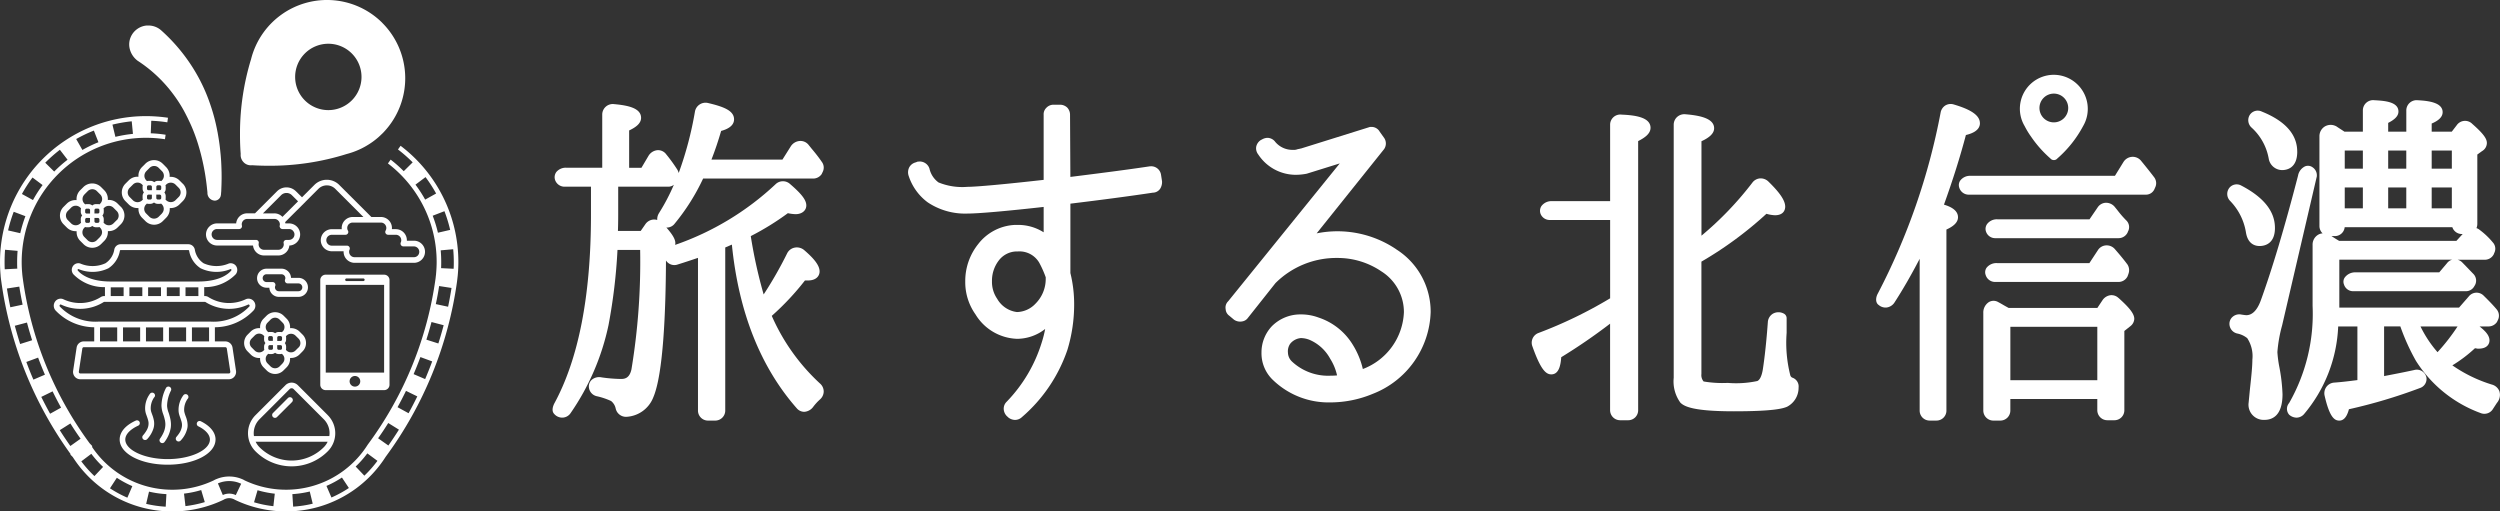
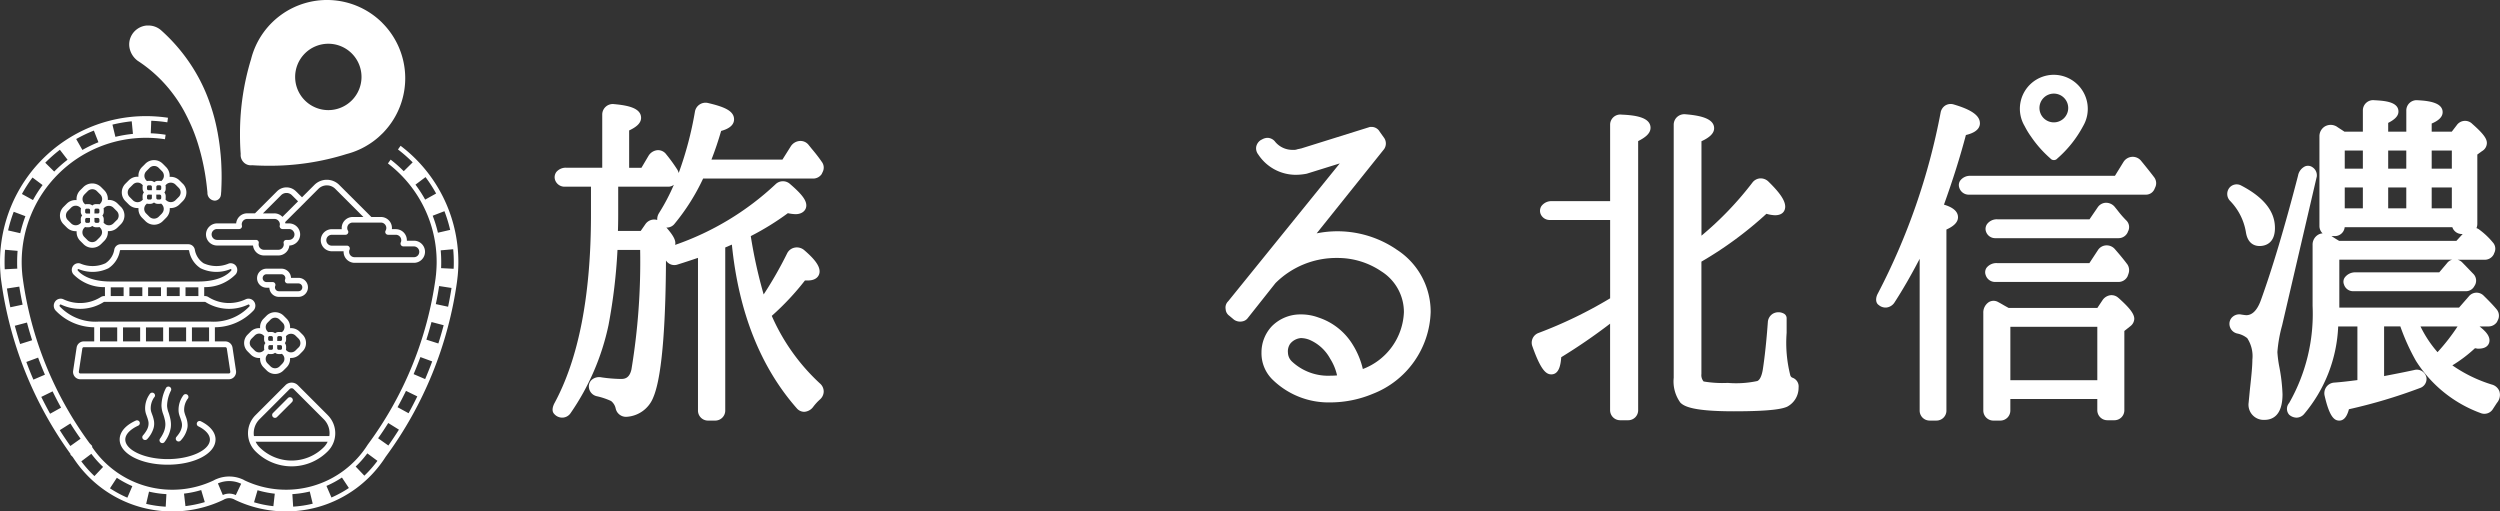
<svg xmlns="http://www.w3.org/2000/svg" id="logo" width="226.02" height="46.238" viewBox="0 0 226.02 46.238">
  <rect x="0" y="0" width="226.02" height="46.238" fill="#333333" stroke="none" />
  <defs>
    <clipPath id="clip-path">
      <rect id="長方形_953" data-name="長方形 953" width="226.02" height="46.238" fill="#fff" />
    </clipPath>
  </defs>
  <g id="グループ_2588" data-name="グループ 2588" transform="translate(0 0)" clip-path="url(#clip-path)">
    <path id="パス_5008" data-name="パス 5008" d="M19.166,16.949h-.672a.862.862,0,0,0-.859-.829h-1.35a.86.86,0,1,0,0,1.721h.252a.861.861,0,0,0,.857.829h1.772a.86.86,0,0,0,0-1.721m.249,1.111a.365.365,0,0,1-.249.1H17.394a.349.349,0,0,1-.325-.481.258.258,0,0,0-.026-.238.254.254,0,0,0-.211-.11h-.547a.353.353,0,0,1-.353-.353.358.358,0,0,1,.1-.252.342.342,0,0,1,.249-.1h1.35a.35.35,0,0,1,.351.351.317.317,0,0,1-.026.127.268.268,0,0,0,.026.237.254.254,0,0,0,.211.112h.969a.354.354,0,0,1,.353.351.347.347,0,0,1-.1.252" transform="translate(7.816 8.17)" fill="#fff" />
    <path id="パス_5009" data-name="パス 5009" d="M36.217,9.649l-.237.333a12.81,12.81,0,0,1,1.329,1.165l-.808.8A11.667,11.667,0,0,0,35.318,10.9l-.247.345a11.19,11.19,0,0,1,4.406,8.905c0,.336-.018.689-.051,1.055a1.489,1.489,0,0,1-.015.155l-.033.285a32.714,32.714,0,0,1-6.09,14.966l-.048.066a8.729,8.729,0,0,1-11.114,3.228,1.666,1.666,0,0,0-.255-.127,2.976,2.976,0,0,0-2.275-.008,1.731,1.731,0,0,0-.282.134A8.735,8.735,0,0,1,8.331,36.891v-.107l-.229-.24a32.6,32.6,0,0,1-6.042-14.9l-.011-.086c-.008-.054-.015-.118-.023-.181-.011-.1-.015-.166-.018-.193-.033-.351-.048-.7-.048-1.035A11.238,11.238,0,0,1,13.186,8.927a11.525,11.525,0,0,1,1.728.13l.059-.407a11.5,11.5,0,0,0-1.343-.13l.044-1.133a12.084,12.084,0,0,1,1.454.142l.059-.414a13.734,13.734,0,0,0-2-.148A13.2,13.2,0,0,0,0,20.153c0,.4.018.8.054,1.19,0,0,0,.089.023.252.008.071.015.145.026.211l.012.086A34.692,34.692,0,0,0,6.371,37.505v.071l.206.211A10.69,10.69,0,0,0,20.2,41.657l.084-.048c.012-.008.027-.011.063-.026a.96.96,0,0,1,.773.011.123.123,0,0,1,.038.015l.084.048A10.685,10.685,0,0,0,34.87,37.764a34.773,34.773,0,0,0,6.454-15.873c0-.033.008-.066.011-.1l.023-.193c.018-.148.026-.237.026-.237.038-.407.056-.814.056-1.21a13.18,13.18,0,0,0-5.221-10.5M11.91,7.44l.11,1.132a11.749,11.749,0,0,0-1.587.27l-.267-1.106a12.958,12.958,0,0,1,1.743-.3m-3.426.832L8.9,9.327a11.434,11.434,0,0,0-1.45.7l-.562-.988a12.89,12.89,0,0,1,1.594-.762M5.415,10.011l.693.9A11.278,11.278,0,0,0,4.9,11.98l-.811-.8a13.557,13.557,0,0,1,1.324-1.169M2.941,12.52l.91.681a11.493,11.493,0,0,0-.869,1.355l-1-.548a12.782,12.782,0,0,1,.955-1.487m-1.7,3.093,1.061.4a11.829,11.829,0,0,0-.466,1.538L.732,17.3a12.631,12.631,0,0,1,.511-1.691m-.829,4.54c0-.366.014-.737.044-1.1l1.132.1c-.026.333-.041.669-.041,1.007,0,.2,0,.4.015.6l-1.136.059c-.011-.218-.014-.44-.014-.661m.211,2.4,1.121-.173c.081.526.184,1.073.3,1.632l-1.111.237C.814,23.671.71,23.1.625,22.553m.713,3.368,1.1-.292c.14.533.3,1.073.466,1.6l-1.083.341c-.17-.541-.333-1.1-.482-1.647m1.04,3.271L3.445,28.8c.191.518.4,1.04.618,1.543l-1.044.448c-.226-.521-.44-1.058-.64-1.6m1.355,3.16,1.022-.5c.24.5.5.991.765,1.472l-.991.551c-.277-.5-.544-1.01-.8-1.523m2.631,4.439c-.33-.466-.655-.948-.958-1.431l.961-.607c.292.47.6.933.922,1.38Zm2.176,2.72a10.251,10.251,0,0,1-1.187-1.332l.906-.681A9.192,9.192,0,0,0,9.32,38.682Zm2.977,1.953a10.377,10.377,0,0,1-1.572-.847l.621-.951a9.29,9.29,0,0,0,1.4.755Zm3.467.815a10.242,10.242,0,0,1-1.767-.256l.258-1.106a9.079,9.079,0,0,0,1.573.226Zm1.784-.053-.13-1.129a9.2,9.2,0,0,0,1.554-.321l.325,1.088a10.452,10.452,0,0,1-1.749.362m4.551-.994-.048-.023a1.378,1.378,0,0,0-1.088,0l-.036.015L19.7,40.172l.048-.018a2.534,2.534,0,0,1,1.957.008.907.907,0,0,1,.1.041Zm3.4,1a9.73,9.73,0,0,1-1.749-.353l.318-1.088a9.276,9.276,0,0,0,1.557.312Zm1.787.044-.071-1.132a9.374,9.374,0,0,0,1.573-.237l.267,1.1a9.991,9.991,0,0,1-1.769.267m3.46-.832L29.514,40.4a9.117,9.117,0,0,0,1.4-.758l.628.946a10.4,10.4,0,0,1-1.569.856m7.588-28.28.91-.684a12.713,12.713,0,0,1,.958,1.484l-.991.551a11.515,11.515,0,0,0-.877-1.352m1.558,2.809,1.062-.41a12.812,12.812,0,0,1,.517,1.691l-1.106.255a11.891,11.891,0,0,0-.473-1.535m-6.179,23.5-.784-.824a9.186,9.186,0,0,0,1.053-1.192l.915.677a10.652,10.652,0,0,1-1.184,1.34m2.173-2.726-.93-.655c.318-.448.625-.91.918-1.38l.966.6c-.307.485-.628.97-.954,1.433m1.828-2.916-1-.548c.267-.481.521-.976.765-1.475l1.022.5c-.252.514-.518,1.029-.791,1.525m1.5-3.09-1.043-.448c.214-.5.422-1.02.615-1.543l1.065.393c-.2.539-.414,1.076-.637,1.6m1.192-3.222-1.08-.345c.167-.524.322-1.061.463-1.594l1.1.289c-.148.55-.306,1.106-.481,1.65M40.51,24.2,39.4,23.961c.122-.559.223-1.107.3-1.632l1.121.173c-.086.547-.188,1.118-.31,1.7m.5-3.434-1.132-.056c.008-.185.011-.369.011-.555,0-.351-.015-.707-.048-1.055l1.132-.1c.035.381.053.77.053,1.159,0,.2,0,.407-.015.61" transform="translate(0 3.531)" fill="#fff" />
    <path id="パス_5010" data-name="パス 5010" d="M27.251,2.051A7.081,7.081,0,0,0,15.4,5.351a22.887,22.887,0,0,0-1,6.589c0,.1,0,.2,0,.3,0,.542.018,1.1.063,1.683l0,0a.915.915,0,0,0,.1.521.871.871,0,0,0,.151.208l.018.023a.909.909,0,0,0,.652.27c.033,0,.066,0,.1-.008v0c.515.035,1.019.048,1.5.048a23.047,23.047,0,0,0,7.059-1.061,6.85,6.85,0,0,0,1.088-.381c.1-.045.208-.093.307-.145.155-.078.307-.16.455-.252a6.848,6.848,0,0,0,1.032-.75c.112-.1.215-.2.318-.3a.463.463,0,0,0,.041-.038c.048-.048.1-.1.142-.148a7.074,7.074,0,0,0-.185-9.864M20.258,4.84a3,3,0,1,1,.018,4.248,3,3,0,0,1-.018-4.248" transform="translate(7.298 0)" fill="#fff" />
    <path id="パス_5011" data-name="パス 5011" d="M16.077,16.383c0,.059,0,.122-.008.181-.008.074-.011.149-.018.223l0,.021,0,.008-.012.048a.569.569,0,0,1-.509.5.191.191,0,0,1-.053,0h-.015a.693.693,0,0,1-.636-.729c-.008-.066-.011-.14-.023-.218a21.364,21.364,0,0,0-.58-3.3c-.03-.11-.059-.221-.089-.328-.048-.175-.1-.348-.152-.521s-.107-.333-.163-.5c-.107-.31-.222-.621-.351-.928-.071-.173-.148-.344-.226-.514-.044-.1-.1-.208-.148-.31-.059-.127-.122-.252-.185-.374a12.439,12.439,0,0,0-1.195-1.924,12.442,12.442,0,0,0-3.2-3A1.909,1.909,0,0,1,7.77,3.492a1.684,1.684,0,0,1,.13-.94,1.737,1.737,0,0,1,1.444-1.02c.051,0,.1,0,.148,0a1.745,1.745,0,0,1,.958.289,1.877,1.877,0,0,1,.175.133l.029.026a15.872,15.872,0,0,1,3.386,4.288A15.565,15.565,0,0,1,15.1,8.723a16.944,16.944,0,0,1,.628,2.4c.012.053.023.1.03.155s.023.112.029.17c.089.5.16,1.011.208,1.529.018.158.033.313.044.473.015.178.027.359.035.536.006.112.011.221.014.333.03.677.023,1.368-.011,2.064" transform="translate(3.929 0.774)" fill="#fff" />
    <path id="パス_5012" data-name="パス 5012" d="M15.846,26.956c0,1.276-1.908,2.275-4.332,2.275s-4.334-1-4.334-2.275c0-.674.517-1.284,1.46-1.713a.256.256,0,0,1,.338.122A.227.227,0,0,1,9,25.476a.24.24,0,0,1-.146.226c-.74.341-1.166.8-1.166,1.254,0,.958,1.749,1.769,3.827,1.769s3.824-.811,3.824-1.769c0-.429-.381-.866-1.047-1.195a.245.245,0,0,1-.14-.234.219.219,0,0,1,.026-.107.251.251,0,0,1,.339-.115c.856.425,1.331,1.014,1.331,1.65" transform="translate(3.639 12.781)" fill="#fff" />
    <path id="パス_5013" data-name="パス 5013" d="M10.605,26.534a2.089,2.089,0,0,1-.018.389A2.936,2.936,0,0,1,10.03,28.2a.255.255,0,0,1-.206.108.24.24,0,0,1-.146-.048.254.254,0,0,1-.06-.356,2.967,2.967,0,0,0,.28-.47,1.919,1.919,0,0,0,.185-.585,1.557,1.557,0,0,0,.015-.325,2.545,2.545,0,0,0-.036-.288.181.181,0,0,0-.017-.053,3.482,3.482,0,0,0-.13-.458L9.9,25.679a2.412,2.412,0,0,1-.152-.752,3.627,3.627,0,0,1,.407-1.6.253.253,0,0,1,.345-.1.256.256,0,0,1,.1.345,3.162,3.162,0,0,0-.345,1.361,2.086,2.086,0,0,0,.13.6l.017.044a5.467,5.467,0,0,1,.154.57,2.662,2.662,0,0,1,.05.4" transform="translate(4.85 11.753)" fill="#fff" />
    <path id="パス_5014" data-name="パス 5014" d="M11.626,24.066a1.693,1.693,0,0,0-.322,1.047.863.863,0,0,0,.03.2,3.024,3.024,0,0,0,.1.315,2.7,2.7,0,0,1,.137.429,1.832,1.832,0,0,1,.038.262,1.29,1.29,0,0,1-.012.381,2.369,2.369,0,0,1-.606,1.144.252.252,0,0,1-.19.086.256.256,0,0,1-.166-.06.252.252,0,0,1-.026-.359,3.328,3.328,0,0,0,.285-.381,1.577,1.577,0,0,0,.2-.514,1.206,1.206,0,0,0,.008-.3c-.008-.044-.015-.092-.026-.14a.442.442,0,0,0-.015-.056c-.03-.107-.071-.214-.1-.313a3.474,3.474,0,0,1-.122-.366,1.51,1.51,0,0,1-.041-.322,2.2,2.2,0,0,1,.448-1.383.254.254,0,1,1,.381.336" transform="translate(5.345 11.983)" fill="#fff" />
    <path id="パス_5015" data-name="パス 5015" d="M9.618,23.977A1.706,1.706,0,0,0,9.3,25.024a1.045,1.045,0,0,0,.059.315c.023.066.045.13.071.2a3.121,3.121,0,0,1,.158.547,1.425,1.425,0,0,1,.023.249,1.47,1.47,0,0,1-.056.44,2.533,2.533,0,0,1-.57.984.262.262,0,0,1-.193.084.242.242,0,0,1-.166-.062.249.249,0,0,1-.026-.356,2.643,2.643,0,0,0,.285-.384,1.438,1.438,0,0,0,.181-.4,1.167,1.167,0,0,0,.038-.31.826.826,0,0,0-.015-.158.881.881,0,0,0-.033-.142,2.827,2.827,0,0,0-.1-.313c-.026-.075-.051-.149-.078-.218a1.627,1.627,0,0,1-.084-.47,2.2,2.2,0,0,1,.448-1.383.254.254,0,1,1,.381.336" transform="translate(4.327 11.938)" fill="#fff" />
    <path id="パス_5016" data-name="パス 5016" d="M22.092,25.9l-2.724-2.727a.791.791,0,0,0-1.086,0L15.557,25.9a2.309,2.309,0,0,0,0,3.267,4.607,4.607,0,0,0,6.535,0,2.31,2.31,0,0,0,0-3.267m-.363,2.9a4.105,4.105,0,0,1-5.806,0,1.78,1.78,0,0,1-.351-.5H22.08a1.709,1.709,0,0,1-.351.5m-6.312-1.014a1.786,1.786,0,0,1,.506-1.52l2.724-2.727a.249.249,0,0,1,.354,0l2.727,2.727a1.786,1.786,0,0,1,.526,1.266,1.812,1.812,0,0,1-.02.255Z" transform="translate(7.541 11.635)" fill="#fff" />
    <path id="パス_5017" data-name="パス 5017" d="M18.116,24.278l-1.347,1.343a.248.248,0,0,1-.181.078.259.259,0,0,1-.185-.44l1.347-1.347a.259.259,0,1,1,.366.366" transform="translate(8.275 12.081)" fill="#fff" />
    <path id="パス_5018" data-name="パス 5018" d="M19.932,20.761l-.285-.285a1.094,1.094,0,0,0-.847-.3c0-.033,0-.063,0-.1a1.065,1.065,0,0,0-.313-.758l-.286-.285a1.1,1.1,0,0,0-1.513,0l-.285.285a1.066,1.066,0,0,0-.315.758.689.689,0,0,0,0,.1,1.079,1.079,0,0,0-.844.3l-.285.285a1.068,1.068,0,0,0,0,1.514l.285.285a1.053,1.053,0,0,0,.755.313.876.876,0,0,0,.089,0,.538.538,0,0,0,0,.084,1.086,1.086,0,0,0,.315.759l.285.285a1.081,1.081,0,0,0,.759.315A1.067,1.067,0,0,0,18.2,24l.286-.285a1.065,1.065,0,0,0,.313-.759.847.847,0,0,0,0-.087.862.862,0,0,0,.089,0,1.081,1.081,0,0,0,.758-.31l.285-.289a1.06,1.06,0,0,0,.31-.755,1.074,1.074,0,0,0-.31-.758m-3.46,1.376-.066.068a.568.568,0,0,1-.8,0l-.285-.286a.558.558,0,0,1,0-.794l.285-.286a.56.56,0,0,1,.8,0l.063.063a.586.586,0,0,0-.018.134V21.2a.478.478,0,0,0,.122.321.49.49,0,0,0-.122.325V22a.415.415,0,0,0,.021.133m1.657,1.222-.285.285a.579.579,0,0,1-.8,0l-.285-.285a.561.561,0,0,1-.163-.4.545.545,0,0,1,.163-.395l.068-.068a.377.377,0,0,0,.133.023h.158a.511.511,0,0,0,.327-.118.494.494,0,0,0,.321.118h.16a.377.377,0,0,0,.133-.023h0l.062.063v0a.543.543,0,0,1,.167.395.56.56,0,0,1-.167.4m-1.261-2.417h0a.117.117,0,0,1,.092-.041h.158a.133.133,0,0,1,.134.134v.3h-.292a.132.132,0,0,1-.133-.133v-.163a.1.1,0,0,1,.041-.089l0,0m.1.77h.292V22a.132.132,0,0,1-.134.133h-.158a.113.113,0,0,1-.092-.041v0A.106.106,0,0,1,16.832,22v-.16a.132.132,0,0,1,.133-.133m.966,0a.136.136,0,0,1,.137.133V22a.12.12,0,0,1-.041.092.133.133,0,0,1-.1.041h-.16A.132.132,0,0,1,17.638,22v-.292Zm-.292-.381v-.3a.132.132,0,0,1,.133-.134h.16a.14.14,0,0,1,.1.041.123.123,0,0,1,.041.093V21.2a.136.136,0,0,1-.137.133Zm.5-.862-.012.008v0l-.066.066v0a.522.522,0,0,0-.133-.018h-.16a.494.494,0,0,0-.321.118.511.511,0,0,0-.327-.118h-.158a.522.522,0,0,0-.133.018v0l-.068-.066v0a.561.561,0,0,1,0-.793l.285-.288a.58.58,0,0,1,.4-.163.566.566,0,0,1,.395.163l.285.288a.542.542,0,0,1,.167.4.558.558,0,0,1-.155.389m1.431,1.447-.289.289a.572.572,0,0,1-.791,0l-.066-.066a.527.527,0,0,0,.018-.13v-.16a.51.51,0,0,0-.118-.325.5.5,0,0,0,.118-.321v-.163a.586.586,0,0,0-.018-.134l.066-.066a.574.574,0,0,1,.791,0l.289.285a.571.571,0,0,1,.163.4.556.556,0,0,1-.163.4" transform="translate(7.426 9.494)" fill="#fff" />
    <path id="パス_5019" data-name="パス 5019" d="M12.808,11.732l-.3-.3a1.116,1.116,0,0,0-.88-.31,1.128,1.128,0,0,0-.322-.889l-.3-.3a1.108,1.108,0,0,0-1.573,0l-.3.3a1.108,1.108,0,0,0-.322.877,1.113,1.113,0,0,0-.88.327l-.3.3a1.111,1.111,0,0,0,0,1.576l.3.3a1.1,1.1,0,0,0,.788.327.616.616,0,0,0,.092,0,.876.876,0,0,0,0,.089,1.1,1.1,0,0,0,.325.788l.3.3a1.108,1.108,0,0,0,1.578,0l.3-.3a1.1,1.1,0,0,0,.325-.788.877.877,0,0,0,0-.089.616.616,0,0,0,.092,0,1.114,1.114,0,0,0,.788-.33l.3-.3a1.113,1.113,0,0,0,0-1.573m-1.569.145.071-.071.011-.011a.6.6,0,0,1,.818.011l.3.3a.579.579,0,0,1,0,.826l-.3.3a.6.6,0,0,1-.829,0l-.066-.066a.59.59,0,0,0,.018-.137v-.167a.509.509,0,0,0-.122-.336.511.511,0,0,0,.122-.336v-.167a.433.433,0,0,0-.023-.14M9.516,10.608l.3-.3a.582.582,0,0,1,.414-.173.574.574,0,0,1,.41.173l.3.3a.587.587,0,0,1,.011.814l-.011.011-.066.071h0a.415.415,0,0,0-.137-.023h-.166a.5.5,0,0,0-.336.125.5.5,0,0,0-.338-.125H9.724a.449.449,0,0,0-.142.023h0l-.063-.066a.586.586,0,0,1,0-.829m1.213,1.712h-.306v-.3a.139.139,0,0,1,.14-.14h.166a.139.139,0,0,1,.137.14v.167a.137.137,0,0,1-.137.136m.137.536v.167a.131.131,0,0,1-.041.1.134.134,0,0,1-.1.041h-.166a.139.139,0,0,1-.14-.137v-.307h.306a.139.139,0,0,1,.137.14m-1.142-.536a.139.139,0,0,1-.142-.136v-.167a.141.141,0,0,1,.041-.1.14.14,0,0,1,.1-.041h.166a.139.139,0,0,1,.137.14v.3Zm.3.4v.307a.14.14,0,0,1-.137.137H9.724a.14.14,0,0,1-.1-.041.137.137,0,0,1-.041-.1v-.167a.141.141,0,0,1,.142-.14Zm-.818.448-.066.066h0a.593.593,0,0,1-.826,0l-.3-.3a.583.583,0,0,1,0-.829l.3-.3a.575.575,0,0,1,.826,0h0l.066.066a.433.433,0,0,0-.021.14v.167a.511.511,0,0,0,.122.336.509.509,0,0,0-.122.336v.167a.433.433,0,0,0,.021.14m1.728,1.266-.3.3a.6.6,0,0,1-.829,0l-.3-.3a.578.578,0,0,1,0-.826l.066-.069a.449.449,0,0,0,.142.023h.166a.517.517,0,0,0,.338-.124.516.516,0,0,0,.336.124h.166a.449.449,0,0,0,.142-.023l.066.066v0a.586.586,0,0,1,0,.826" transform="translate(3.708 4.87)" fill="#fff" />
    <path id="パス_5020" data-name="パス 5020" d="M9.1,13.119l-.3-.3a1.112,1.112,0,0,0-.881-.322,1.11,1.11,0,0,0-.321-.877l-.3-.3a1.14,1.14,0,0,0-1.576,0l-.3.3a1.125,1.125,0,0,0-.325.892,1.106,1.106,0,0,0-.877.31l-.3.3a1.108,1.108,0,0,0,0,1.573l.3.3a1.125,1.125,0,0,0,.788.325c.029,0,.062,0,.092,0a.847.847,0,0,0,0,.087,1.1,1.1,0,0,0,.325.788l.3.3a1.117,1.117,0,0,0,1.576,0l.3-.3a1.108,1.108,0,0,0,.325-.788.636.636,0,0,0,0-.092.646.646,0,0,0,.093,0A1.11,1.11,0,0,0,8.8,14.99l.3-.3a1.12,1.12,0,0,0,0-1.576M5.5,14.55v0l-.066.066-.012.011a.591.591,0,0,1-.817-.011l-.3-.3a.582.582,0,0,1,0-.826l.3-.3a.582.582,0,0,1,.829,0l.066.063v0a.447.447,0,0,0-.023.14v.167a.5.5,0,0,0,.127.336.5.5,0,0,0-.127.338v.166a.415.415,0,0,0,.023.137M5.806,12l.3-.3a.579.579,0,0,1,.829,0l.3.3a.582.582,0,0,1,0,.826l-.068.069a.433.433,0,0,0-.14-.023H6.853A.5.5,0,0,0,6.516,13a.5.5,0,0,0-.336-.127H6.013a.433.433,0,0,0-.14.023l-.066-.066v0a.579.579,0,0,1,0-.826m1.213,1.713H6.712v-.3a.141.141,0,0,1,.142-.14h.166a.141.141,0,0,1,.1.041.138.138,0,0,1,.041.1v.167a.139.139,0,0,1-.14.137m.14.536v.166a.129.129,0,0,1-.041.1.141.141,0,0,1-.1.041H6.853a.14.14,0,0,1-.142-.137v-.306h.307a.139.139,0,0,1,.14.14m-1.147-.536a.14.14,0,0,1-.14-.137v-.167a.139.139,0,0,1,.14-.14H6.18a.137.137,0,0,1,.136.14v.3Zm.3.4v.306a.135.135,0,0,1-.136.137H6.013a.144.144,0,0,1-.1-.041.134.134,0,0,1-.041-.1v-.166a.14.14,0,0,1,.14-.14Zm.912,1.712-.3.3a.586.586,0,0,1-.829,0l-.3-.3a.571.571,0,0,1-.17-.414.578.578,0,0,1,.158-.4l.012-.011.066-.071a.433.433,0,0,0,.14.023H6.18a.509.509,0,0,0,.336-.122.513.513,0,0,0,.338.122h.166a.433.433,0,0,0,.14-.023l.068.066A.586.586,0,0,1,7.4,15.4a.576.576,0,0,1-.169.414m1.5-1.5-.3.3a.583.583,0,0,1-.829,0l-.068-.066a.511.511,0,0,0,.02-.137v-.166a.523.523,0,0,0-.122-.338.516.516,0,0,0,.122-.336v-.167a.447.447,0,0,0-.023-.14L7.6,13.2a.587.587,0,0,1,.829,0l.3.3a.586.586,0,0,1,0,.829" transform="translate(1.827 5.581)" fill="#fff" />
-     <path id="パス_5021" data-name="パス 5021" d="M24.995,16.481H19.7a.484.484,0,0,0-.485.485V26.43a.486.486,0,0,0,.485.488h5.29a.487.487,0,0,0,.485-.488V16.966a.485.485,0,0,0-.485-.485m-3.408.341h1.525a.117.117,0,0,1,.119.119.12.12,0,0,1-.119.118H21.586a.119.119,0,0,1-.118-.118.116.116,0,0,1,.118-.119m.762,9.779a.481.481,0,1,1,.482-.481.481.481,0,0,1-.482.481m2.638-1.266H19.71V17.4h5.277Z" transform="translate(9.74 8.353)" fill="#fff" />
    <path id="パス_5022" data-name="パス 5022" d="M21.323,19.818a.617.617,0,0,0-.722-.2,3.507,3.507,0,0,1-3.366-.17.627.627,0,0,0-.353-.112h-.054v-.806a3.877,3.877,0,0,0,2.852-1.162.627.627,0,0,0,.008-.774.6.6,0,0,0-.633-.2,2.813,2.813,0,0,1-2.283-.021,1.834,1.834,0,0,1-.793-1.237.6.6,0,0,0-.58-.484H9.276a.589.589,0,0,0-.577.484,1.829,1.829,0,0,1-.8,1.237,2.807,2.807,0,0,1-2.28.021.588.588,0,0,0-.633.2A.617.617,0,0,0,5,17.369a3.878,3.878,0,0,0,2.854,1.162v.806H7.8a.627.627,0,0,0-.353.112,3.515,3.515,0,0,1-3.369.17.613.613,0,0,0-.719.2.653.653,0,0,0,.026.818,4.886,4.886,0,0,0,3.5,1.523v1.278H5.939a.656.656,0,0,0-.648.57l-.313,2.082a.671.671,0,0,0,.155.544.642.642,0,0,0,.491.226H19.056a.647.647,0,0,0,.491-.226.671.671,0,0,0,.155-.544l-.313-2.082a.66.66,0,0,0-.648-.57h-.948V22.159a4.861,4.861,0,0,0,3.5-1.523.647.647,0,0,0,.03-.818M5.4,17.032a.088.088,0,0,1,0-.11.059.059,0,0,1,.048-.023h.018a3.3,3.3,0,0,0,2.7-.071,2.363,2.363,0,0,0,1.04-1.587.069.069,0,0,1,.063-.06H15.4a.072.072,0,0,1,.066.06,2.336,2.336,0,0,0,1.04,1.587,3.3,3.3,0,0,0,2.7.071.065.065,0,0,1,.066.023.088.088,0,0,1,0,.11c-.252.3-1.04.991-2.979.991H8.377c-1.935,0-2.726-.692-2.974-.991m10.9,2.305H15.138v-.788H16.3Zm-1.691,0H13.447v-.788h1.165Zm-1.691,0H11.757v-.788h1.165Zm-1.688,0H10.065v-.788h1.169Zm-1.691,0H8.378v-.788H9.543Zm9.2,4.624a.138.138,0,0,1,.13.122l.315,2.084a.171.171,0,0,1-.033.125.138.138,0,0,1-.1.045H5.624a.131.131,0,0,1-.095-.045.159.159,0,0,1-.035-.125l.315-2.084a.139.139,0,0,1,.13-.122h12.8ZM7.408,22.171H8.962v1.266H7.408Zm2.079,0h1.55v1.266H9.487Zm2.075,1.266V22.171h1.555v1.266H11.562Zm3.63,0H13.639V22.171h1.554Zm.526-1.266h1.55v1.266h-1.55ZM20.9,20.288a4.446,4.446,0,0,1-3.46,1.362H7.238a4.446,4.446,0,0,1-3.46-1.362.118.118,0,0,1,0-.152.085.085,0,0,1,.074-.036.056.056,0,0,1,.033.008,4.018,4.018,0,0,0,3.862-.231.089.089,0,0,1,.053-.014h9.086a.1.1,0,0,1,.053.014,4.011,4.011,0,0,0,3.859.231.089.089,0,0,1,.11.029.12.12,0,0,1,0,.152" transform="translate(1.634 7.428)" fill="#fff" />
    <path id="パス_5023" data-name="パス 5023" d="M31.153,16.3H30.52v-.048a1,1,0,0,0-1-1h-.356c0-.033.008-.069.008-.107a1,1,0,0,0-1-.994h-.862l-2.905-2.9a1.589,1.589,0,0,0-2.245,0l-1.121,1.12-.562-.558a1.21,1.21,0,0,0-1.68,0L16.79,13.821h-.711a.985.985,0,0,0-.7.289,1,1,0,0,0-.292.621H13.359a1.006,1.006,0,0,0-1,1,1,1,0,0,0,1,1h3.253a1,1,0,0,0,.994.9H18.9a1,1,0,0,0,.707-.292.978.978,0,0,0,.289-.607,1.007,1.007,0,0,0,.976-1,1,1,0,0,0-1-1h-.338a1.057,1.057,0,0,0-.018-.118l.473-.475,1.052-1.047.181-.181.178-.181,1.121-1.121a1.08,1.08,0,0,1,1.528,0l2.542,2.542h-.966a1,1,0,0,0-.7.288.987.987,0,0,0-.256.425,1.053,1.053,0,0,0-.041.282c0,.038,0,.074.008.107h-.9a1.016,1.016,0,0,0-.707.292,1,1,0,0,0,.707,1.706H24.8a.228.228,0,0,0,0,.045,1,1,0,0,0,1,1h5.361a1,1,0,1,0,0-2M19.871,15.242a.472.472,0,0,1,.417.244.429.429,0,0,1,.071.244.494.494,0,0,1-.488.493h-.244a.258.258,0,0,0-.2.092.252.252,0,0,0-.048.214.478.478,0,0,1,.012.1.491.491,0,0,1-.493.488H17.607a.491.491,0,0,1-.491-.488.477.477,0,0,1,.011-.1.252.252,0,0,0-.048-.214.258.258,0,0,0-.2-.092H13.359a.5.5,0,0,1-.491-.493.473.473,0,0,1,.143-.344.479.479,0,0,1,.348-.145h2a.255.255,0,0,0,.2-.1.248.248,0,0,0,.048-.215.552.552,0,0,1-.015-.11.491.491,0,0,1,.145-.345.5.5,0,0,1,.348-.145h2.461a.466.466,0,0,1,.369.175.436.436,0,0,1,.116.244.227.227,0,0,1,.008.071.4.4,0,0,1-.015.11.211.211,0,0,0,.021.163.135.135,0,0,0,.027.053.255.255,0,0,0,.2.1Zm-.6-1.1a1,1,0,0,0-.732-.318H17.507l1.65-1.65a.692.692,0,0,1,.961,0l.564.562ZM31.5,17.647a.488.488,0,0,1-.344.14H25.792A.488.488,0,0,1,25.3,17.3a.444.444,0,0,1,.041-.2.263.263,0,0,0-.02-.241.254.254,0,0,0-.214-.115H23.73a.492.492,0,0,1-.348-.841.517.517,0,0,1,.348-.143h1.243a.248.248,0,0,0,.218-.127.243.243,0,0,0,0-.252.466.466,0,0,1-.062-.237.5.5,0,0,1,.143-.348.1.1,0,0,1,.027-.021.5.5,0,0,1,.321-.119h2.55a.492.492,0,0,1,.493.488.467.467,0,0,1-.063.237.253.253,0,0,0,.222.378h.7a.493.493,0,0,1,.491.491.425.425,0,0,1-.044.2.277.277,0,0,0,.018.246.266.266,0,0,0,.215.115h.951a.491.491,0,0,1,.344.839" transform="translate(6.264 5.466)" fill="#fff" />
-     <path id="パス_5024" data-name="パス 5024" d="M77.354,12.615a.9.9,0,0,0-.9-.767l-.124.006c-2.069.313-4.474.618-7.172.957L69.128,7.18a.937.937,0,0,0-.261-.645.958.958,0,0,0-.637-.253h-.592a.894.894,0,0,0-.675.306.809.809,0,0,0-.221.618v5.872l-.112.012c-3.362.378-5.955.618-6.788.618a5.658,5.658,0,0,1-2.607-.4,2.127,2.127,0,0,1-.82-1.261.93.93,0,0,0-.871-.631l-.2.014-.163.065a.917.917,0,0,0-.579.429.988.988,0,0,0-.084.728,4.844,4.844,0,0,0,1.742,2.458,6.071,6.071,0,0,0,3.583,1.014c1.008,0,3.577-.228,6.9-.6v2.295a4.279,4.279,0,0,0-2.322-.669h-.267a4.445,4.445,0,0,0-3.342,1.749,5.326,5.326,0,0,0-1.157,3.354,5.035,5.035,0,0,0,.924,2.985,4.579,4.579,0,0,0,3.752,2.21,4.131,4.131,0,0,0,2.548-.891,9.752,9.752,0,0,1-.3,1.19,13.334,13.334,0,0,1-3.2,5.409.866.866,0,0,0-.247.612.961.961,0,0,0,.279.663l.163.149a1.013,1.013,0,0,0,.567.2.906.906,0,0,0,.63-.247,13.964,13.964,0,0,0,4.117-6.08A14.032,14.032,0,0,0,69.5,24.32,11.747,11.747,0,0,0,69.16,21.5V15.229c2.783-.338,5.437-.689,7.453-.994a.806.806,0,0,0,.669-.365,1.141,1.141,0,0,0,.163-.669ZM66.93,22.031A3.155,3.155,0,0,1,66,24.275a2.376,2.376,0,0,1-1.671.753,2.4,2.4,0,0,1-1.789-1.2,2.689,2.689,0,0,1-.469-1.587,3,3,0,0,1,.612-1.871,2.068,2.068,0,0,1,1.554-.82h.157a2.065,2.065,0,0,1,1.944,1.008,9.2,9.2,0,0,1,.592,1.326Z" transform="translate(27.612 3.184)" fill="#fff" />
    <path id="パス_5025" data-name="パス 5025" d="M88.963,18.676a9.487,9.487,0,0,0-7.192-1.437L87.8,9.709a.892.892,0,0,0,.078-1.092l-.4-.559a.846.846,0,0,0-.755-.443H86.6L80.36,9.566a.784.784,0,0,0-.149.032l-.039.008a1,1,0,0,0-.188.045.975.975,0,0,1-.188.039h-.188a2.023,2.023,0,0,1-1.576-.716.891.891,0,0,0-.714-.371,1.053,1.053,0,0,0-.423.11l-.175.092a.941.941,0,0,0-.41.585l-.012.078a.9.9,0,0,0,.188.631,4.063,4.063,0,0,0,3.369,1.846,5.267,5.267,0,0,0,1.019-.1l2.985-.93L73.772,23.378a.786.786,0,0,0-.228.714.77.77,0,0,0,.318.586l.444.371a.971.971,0,0,0,.74.149.77.77,0,0,0,.5-.306l2.5-3.154a7.786,7.786,0,0,1,5.614-2.275,7.025,7.025,0,0,1,3.978,1.222,4.354,4.354,0,0,1,2.022,3.668,5.737,5.737,0,0,1-3.713,5.15,7.284,7.284,0,0,0-.937-2.238,5.712,5.712,0,0,0-3.075-2.418,4.51,4.51,0,0,0-1.62-.28,3.621,3.621,0,0,0-2.6,1.073,3.449,3.449,0,0,0-.931,2.381A3.324,3.324,0,0,0,77.824,30.5a7.237,7.237,0,0,0,5.189,2.022,10,10,0,0,0,3.83-.774,8.2,8.2,0,0,0,5.235-7.392,6.665,6.665,0,0,0-3.116-5.676M83.014,30.107a4.786,4.786,0,0,1-3.481-1.287,1.142,1.142,0,0,1-.357-.788,1.207,1.207,0,0,1,.194-.8l.053-.066a1.406,1.406,0,0,1,.93-.461,2.227,2.227,0,0,1,.767.157,3.853,3.853,0,0,1,1.874,1.71,4.725,4.725,0,0,1,.622,1.508c-.2.02-.4.026-.6.026" transform="translate(37.265 3.859)" fill="#fff" />
    <path id="パス_5026" data-name="パス 5026" d="M102.643,8.082c0,.533-.559.91-1.118,1.19V33.579a.9.9,0,0,1-.93.93h-.677a.91.91,0,0,1-.93-.93v-7.8a51.448,51.448,0,0,1-4.415,3.03c-.053.657-.182,1.554-.9,1.554-.488,0-.963-.428-1.71-2.536a.934.934,0,0,1,.553-1.208,39.576,39.576,0,0,0,6.476-3.134V16.406h-5.45a.894.894,0,0,1-.8-.469.785.785,0,0,1,.032-.781,1.123,1.123,0,0,1,.957-.455h5.26V7.8a.917.917,0,0,1,1.028-.922c1.222.051,2.626.234,2.626,1.2" transform="translate(46.577 3.484)" fill="#fff" />
    <path id="パス_5027" data-name="パス 5027" d="M111.712,31.58a1.934,1.934,0,0,1-1.034,1.716c-.41.182-1.34.416-4.813.416-3.6,0-4.48-.416-4.843-.787a3.265,3.265,0,0,1-.6-2.244V7.813a.945.945,0,0,1,.312-.714.974.974,0,0,1,.753-.241c1.2.1,2.589.338,2.589,1.267,0,.437-.378.82-1.145,1.171v8.538a29.818,29.818,0,0,0,4.6-4.792.953.953,0,0,1,.663-.384,1.006,1.006,0,0,1,.761.255c1.073,1.04,1.547,1.748,1.547,2.3,0,.182-.065.774-.93.774a3.174,3.174,0,0,1-.768-.131,33.721,33.721,0,0,1-5.878,4.325V30.338a.882.882,0,0,0,.2.677,10.218,10.218,0,0,0,2.185.13,9.2,9.2,0,0,0,2.666-.169c.228-.092.4-.463.494-1,.078-.494.286-1.918.461-4.317a.958.958,0,0,1,.475-.781,1.022,1.022,0,0,1,.969,0,.465.465,0,0,1,.255.416v1.327a11.939,11.939,0,0,0,.331,3.836.345.345,0,0,0,.169.208.838.838,0,0,1,.579.91" transform="translate(50.895 3.473)" fill="#fff" />
-     <path id="パス_5028" data-name="パス 5028" d="M139.325,10.34c0,1.508-.955,1.671-1.365,1.671a1.24,1.24,0,0,1-1.224-1.1l-.006-.014A4.939,4.939,0,0,0,135.2,8.174a.9.9,0,0,1-.163-1.157.857.857,0,0,1,1.092-.292c2.114.851,3.193,2.067,3.193,3.615" transform="translate(68.365 3.366)" fill="#fff" />
    <path id="パス_5029" data-name="パス 5029" d="M156.439,32.378a1,1,0,0,0-.7-.657,12.792,12.792,0,0,1-3.57-1.736,12.6,12.6,0,0,0,2.043-1.547h.006a.689.689,0,0,0,.1.012.641.641,0,0,0,.221.026c.942,0,.987-.616.987-.74,0-.39-.261-.768-.9-1.269h.832a.921.921,0,0,0,.743-.4l.084-.175a.889.889,0,0,0-.1-.955c-.351-.423-.767-.839-1.169-1.236a.9.9,0,0,0-1.361.051l-.884,1.014H141.949V20.432h10.2a.867.867,0,0,0-.467.319l-.7.826h-7.549a1.168,1.168,0,0,0-1,.475.676.676,0,0,0-.059.63.857.857,0,0,0,.815.6h10.207a.859.859,0,0,0,.776-.487l.032-.045a.862.862,0,0,0-.139-1.035c-.179-.181-.351-.363-.52-.539l-.05-.051c-.158-.163-.307-.319-.457-.469l-.02-.02a.958.958,0,0,0-.371-.2H155.1a.9.9,0,0,0,.812-.494l.045-.116a.84.84,0,0,0-.13-.957,6.7,6.7,0,0,0-1.2-1.138.839.839,0,0,0-.279-.155.957.957,0,0,0,.078-.384V10.925l.422-.306a.857.857,0,0,0,.441-.734c0-.351-.221-.767-1.312-1.724a.916.916,0,0,0-1.412.112l-.449.585H150.3V8.123c.475-.2.99-.52.99-1.026,0-.853-1.211-1.028-2.244-1.08a.938.938,0,0,0-.734.234.919.919,0,0,0-.306.7V8.858h-1.639V8.065c.506-.261.928-.573.928-1.028,0-.9-1.318-.976-2.177-1.022a.927.927,0,0,0-1.04.93V8.858h-1.663c-.1-.065-.208-.137-.341-.222-.1-.065-.214-.136-.363-.24a1.05,1.05,0,0,0-1.053-.02,1.033,1.033,0,0,0-.506.916V17.37a.915.915,0,0,0,.286.683.884.884,0,0,0-.405.124,1.033,1.033,0,0,0-.5.93v5.507a16.254,16.254,0,0,1-2.119,8.773.807.807,0,0,0-.006,1.053,1.02,1.02,0,0,0,.695.273.915.915,0,0,0,.655-.319,13.121,13.121,0,0,0,3.089-7.926h1.737v4.85l-.163.02c-.616.078-1.249.157-1.957.208a.95.95,0,0,0-.7.41.98.98,0,0,0-.136.806c.448,1.945.9,2.218,1.318,2.218.526,0,.756-.586.872-1.028a47.616,47.616,0,0,0,6.423-1.918.86.86,0,0,0,.585-.936.885.885,0,0,0-1.111-.69c-.912.2-1.808.371-2.718.547V26.466h1.469a19.466,19.466,0,0,0,1.412,3.115,11.647,11.647,0,0,0,5.839,4.715.907.907,0,0,0,1.136-.39l.339-.52a1.14,1.14,0,0,0,.279-.729,1.041,1.041,0,0,0-.036-.279M150.3,10.562h1.822V12.2H150.3Zm0,3.342h1.822v1.885H150.3Zm-3.933-3.342h1.636V12.2h-1.636Zm0,3.342h1.636v1.885h-1.636Zm-3.927-3.342h1.638V12.2h-1.638Zm0,3.342h1.638v1.885h-1.638Zm-.782,4.662c-.143-.092-.279-.176-.416-.267h.267a.893.893,0,0,0,.925-.806h9.732a.9.9,0,0,0,.884.618h.051l-.565.618H141.93Zm7.629,7.9h3.354a18.164,18.164,0,0,1-1.813,2.328,10.483,10.483,0,0,1-1.541-2.328" transform="translate(69.544 3.046)" fill="#fff" />
    <path id="パス_5030" data-name="パス 5030" d="M141.661,10.941l-.015.053-3.121,13.4a12.531,12.531,0,0,0-.423,2.4,10.381,10.381,0,0,0,.176,1.34,15.873,15.873,0,0,1,.288,2.464c0,1.918-.892,2.322-1.641,2.322a1.369,1.369,0,0,1-1.424-1.547l.124-1.281c.131-1.165.215-2.03.215-2.614a2.965,2.965,0,0,0-.463-1.944,2.091,2.091,0,0,0-.91-.423.9.9,0,0,1-.7-.884.831.831,0,0,1,.319-.649.91.91,0,0,1,.773-.176l.182.026a2.365,2.365,0,0,0,.247.027c.535,0,.969-.429,1.294-1.281,1.034-2.842,2.177-6.659,3.387-11.334a1.157,1.157,0,0,1,.643-.845.707.707,0,0,1,.663.084.874.874,0,0,1,.386.865" transform="translate(67.792 5.04)" fill="#fff" />
    <path id="パス_5031" data-name="パス 5031" d="M137.948,14.994c0,1.477-.969,1.638-1.391,1.638-.384,0-1.055-.155-1.23-1.222a5.291,5.291,0,0,0-1.43-2.854.894.894,0,0,1-.086-1.165.849.849,0,0,1,1.073-.234q3.065,1.589,3.063,3.836" transform="translate(67.726 5.61)" fill="#fff" />
    <path id="パス_5032" data-name="パス 5032" d="M57.329,31.551a18.3,18.3,0,0,1-4.358-6.113,23.83,23.83,0,0,0,3-3.2h.265c.782,0,1.059-.435,1.059-.814,0-.514-.434-1.112-1.415-1.95a1.028,1.028,0,0,0-.866-.2.963.963,0,0,0-.657.52,35.666,35.666,0,0,1-2.119,3.707,43.392,43.392,0,0,1-1.165-5.274,24.33,24.33,0,0,0,3.354-2.073,3.641,3.641,0,0,0,.7.09c.565,0,.967-.325.967-.787,0-.494-.422-1.047-1.528-1.99a.957.957,0,0,0-1.26.078,25.418,25.418,0,0,1-9.071,5.476.752.752,0,0,0,.02-.163c0-.339-.249-.767-.815-1.412a.361.361,0,0,0,.093.008h.012a.9.9,0,0,0,.657-.365,19.142,19.142,0,0,0,2.562-4.064h9.967a.934.934,0,0,0,.749-.4l.108-.228a.855.855,0,0,0-.089-.877c-.292-.429-.6-.814-.925-1.2l-.292-.363a.936.936,0,0,0-.779-.331,1.056,1.056,0,0,0-.814.487l-.755,1.2H47.516c.33-.839.618-1.7.878-2.595.434-.118,1.168-.39,1.168-1.047,0-.773-.9-1.138-2.379-1.483a.973.973,0,0,0-1.157.781,31.729,31.729,0,0,1-1.469,5.553,1.272,1.272,0,0,0-.112-.286,14.471,14.471,0,0,0-1.014-1.4.912.912,0,0,0-.793-.378,1.058,1.058,0,0,0-.82.527l-.631,1.067H40.077V8.675c.567-.267,1.079-.618,1.079-1.138,0-.9-1.23-1.132-2.43-1.242a.954.954,0,0,0-1.082.961v4.787H34.376a1.118,1.118,0,0,0-.872.377.791.791,0,0,0-.131.708.9.9,0,0,0,.878.631h2.375v2.53c0,7.308-1.12,13.049-3.33,17.095-.08.175-.279.637.014.93a.959.959,0,0,0,.753.324h.008a.926.926,0,0,0,.726-.428,21.954,21.954,0,0,0,3.414-7.933,50.332,50.332,0,0,0,.812-6.8h2.049a59.6,59.6,0,0,1-.787,10.8c-.17.761-.565.865-.93.865A13.389,13.389,0,0,1,37.593,31a1.038,1.038,0,0,0-.859.188.788.788,0,0,0-.3.612.912.912,0,0,0,.708.9,6.339,6.339,0,0,1,1.3.435,1.173,1.173,0,0,1,.416.669.954.954,0,0,0,.967.761A2.766,2.766,0,0,0,42.262,32.8c.9-2.107,1.124-7.731,1.144-12.368a.9.9,0,0,0,1.067.359c.794-.247,1.4-.455,1.813-.592l.014-.006V33.969a.905.905,0,0,0,.937.936h.591a.906.906,0,0,0,.937-.936V19.254l.6-.259c.612,6.106,2.593,11.093,5.89,14.825a.877.877,0,0,0,.658.292,1.08,1.08,0,0,0,.794-.435A4.694,4.694,0,0,1,57.323,33a.972.972,0,0,0,.344-.728.962.962,0,0,0-.338-.722M42.8,16.114a1.026,1.026,0,0,0-.184.657.875.875,0,0,0-.369-.039.971.971,0,0,0-.71.429l-.416.6H39.063c.012-.351.024-.833.024-1.444V13.76H43.62a.8.8,0,0,0,.5-.176,18.141,18.141,0,0,1-1.324,2.53" transform="translate(16.803 3.119)" fill="#fff" />
    <path id="パス_5033" data-name="パス 5033" d="M124.263,4.488a3.068,3.068,0,0,0-2.638,4.638,7.122,7.122,0,0,0,.57.94,10.452,10.452,0,0,0,1.758,1.986.4.4,0,0,0,.31.145.4.4,0,0,0,.318-.145,10.317,10.317,0,0,0,2.328-2.926,3.08,3.08,0,0,0-2.646-4.638m0,4.3a1.3,1.3,0,1,1,1.3-1.3,1.3,1.3,0,0,1-1.3,1.3" transform="translate(61.42 2.275)" fill="#fff" />
    <path id="パス_5034" data-name="パス 5034" d="M121.953,7.973c0,.689-.781.955-1.269,1.073-.545,2.055-1.183,4.071-1.983,6.294.527.157,1.269.469,1.269,1.139,0,.539-.547.884-1.047,1.112v16.34a.9.9,0,0,1-.93.93h-.559a.9.9,0,0,1-.93-.93V20.237c-.788,1.516-1.561,2.848-2.3,3.985a1,1,0,0,1-.69.417.938.938,0,0,1-.714-.228c-.273-.176-.312-.618-.072-1.047A59.048,59.048,0,0,0,118.4,7.01a.959.959,0,0,1,.435-.643.934.934,0,0,1,.773-.078c1.594.469,2.342,1.008,2.342,1.685" transform="translate(57.049 3.162)" fill="#fff" />
    <path id="パス_5035" data-name="パス 5035" d="M131.224,17.962h-.006a.919.919,0,0,0-.729-.247,1.029,1.029,0,0,0-.7.429l-.481.722h-8.018c-.143-.078-.273-.149-.4-.222-.2-.116-.39-.228-.553-.312a.828.828,0,0,0-.839.006,1.12,1.12,0,0,0-.5.988V28.12a.913.913,0,0,0,.93.93h.592a.908.908,0,0,0,.922-.93V27.1h7.862v.988a.909.909,0,0,0,.93.93h.585a.9.9,0,0,0,.93-.93V20.947l.573-.455a.874.874,0,0,0,.325-.637c0-.449-.4-.975-1.424-1.893M129.305,25.4h-7.861V20.57h7.861Z" transform="translate(60.309 8.975)" fill="#fff" />
    <path id="パス_5036" data-name="パス 5036" d="M132.064,17.3l-.084.228a.91.91,0,0,1-.814.5H119.994a.887.887,0,0,1-.838-.624.712.712,0,0,1,.084-.663,1.129,1.129,0,0,1,.943-.416h8.349l.761-1.157a.932.932,0,0,1,.714-.443.976.976,0,0,1,.826.331c.417.481.788.918,1.139,1.392a.945.945,0,0,1,.09.851" transform="translate(60.365 7.462)" fill="#fff" />
    <path id="パス_5037" data-name="パス 5037" d="M135.3,12.135l-.071.163a.837.837,0,0,1-.794.533H118.417a.889.889,0,0,1-.845-.625.72.72,0,0,1,.09-.655,1.105,1.105,0,0,1,.937-.423h13.043L132.4,9.9a.994.994,0,0,1,.768-.487.977.977,0,0,1,.812.325c.41.5.82,1.007,1.23,1.547l.032.051a.881.881,0,0,1,.059.8" transform="translate(59.564 4.768)" fill="#fff" />
    <path id="パス_5038" data-name="パス 5038" d="M132.015,14.749l-.045.118a.91.91,0,0,1-.814.5H120.018a.871.871,0,0,1-.845-.6.749.749,0,0,1,.1-.677,1.1,1.1,0,0,1,.93-.429h8.33l.728-1.065a.927.927,0,0,1,.722-.429,1.021,1.021,0,0,1,.814.351c.1.124.194.24.292.363a8.884,8.884,0,0,0,.708.82l.059.059a.836.836,0,0,1,.163.988" transform="translate(60.376 6.166)" fill="#fff" />
  </g>
</svg>